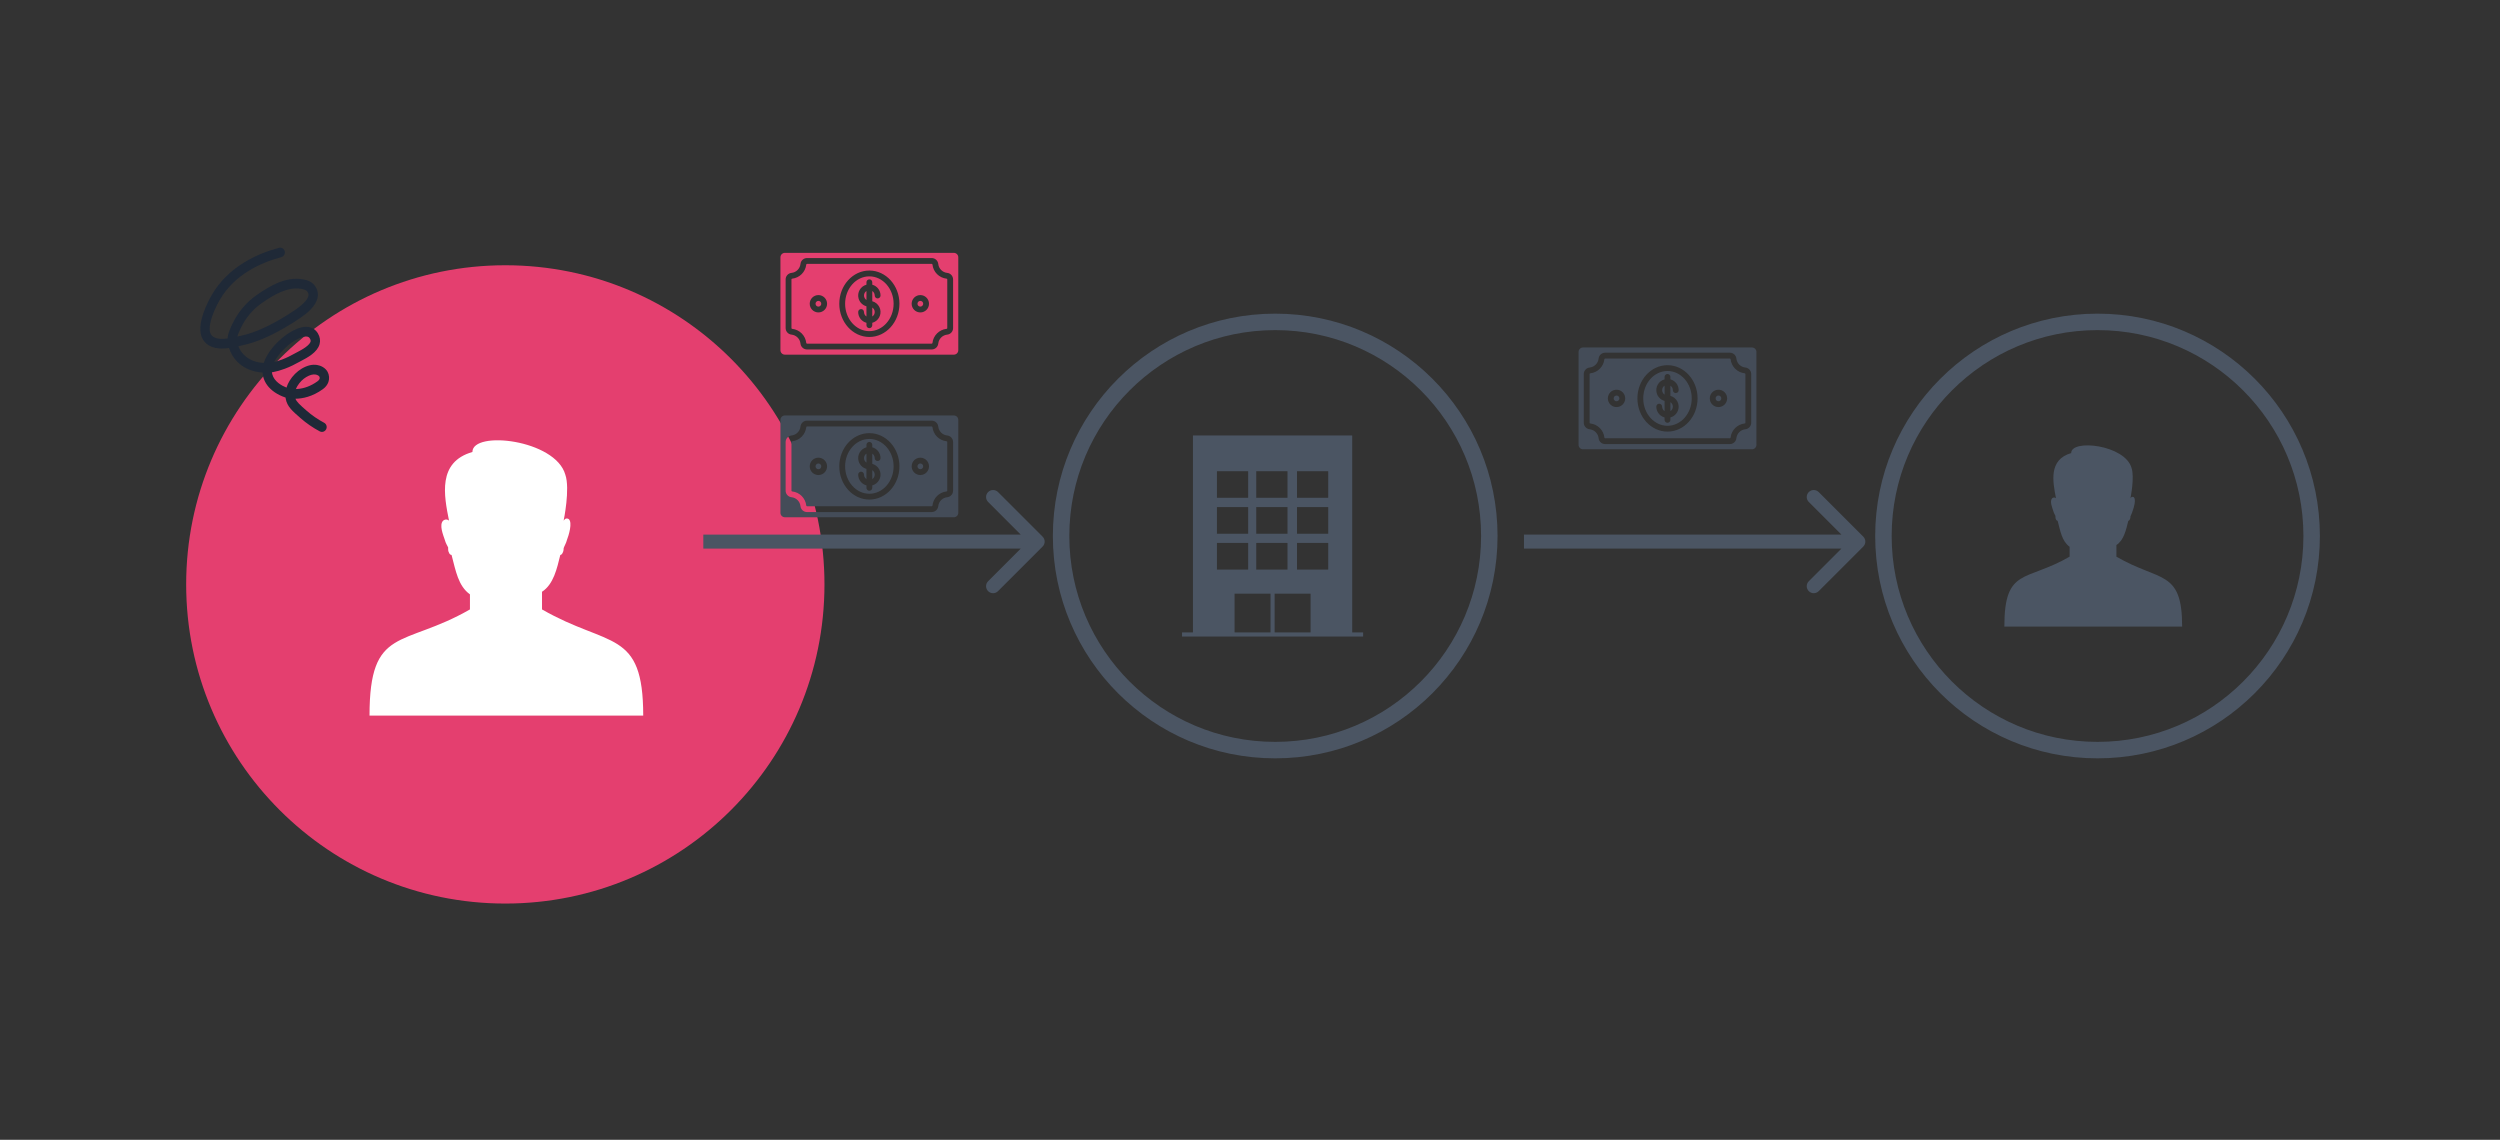
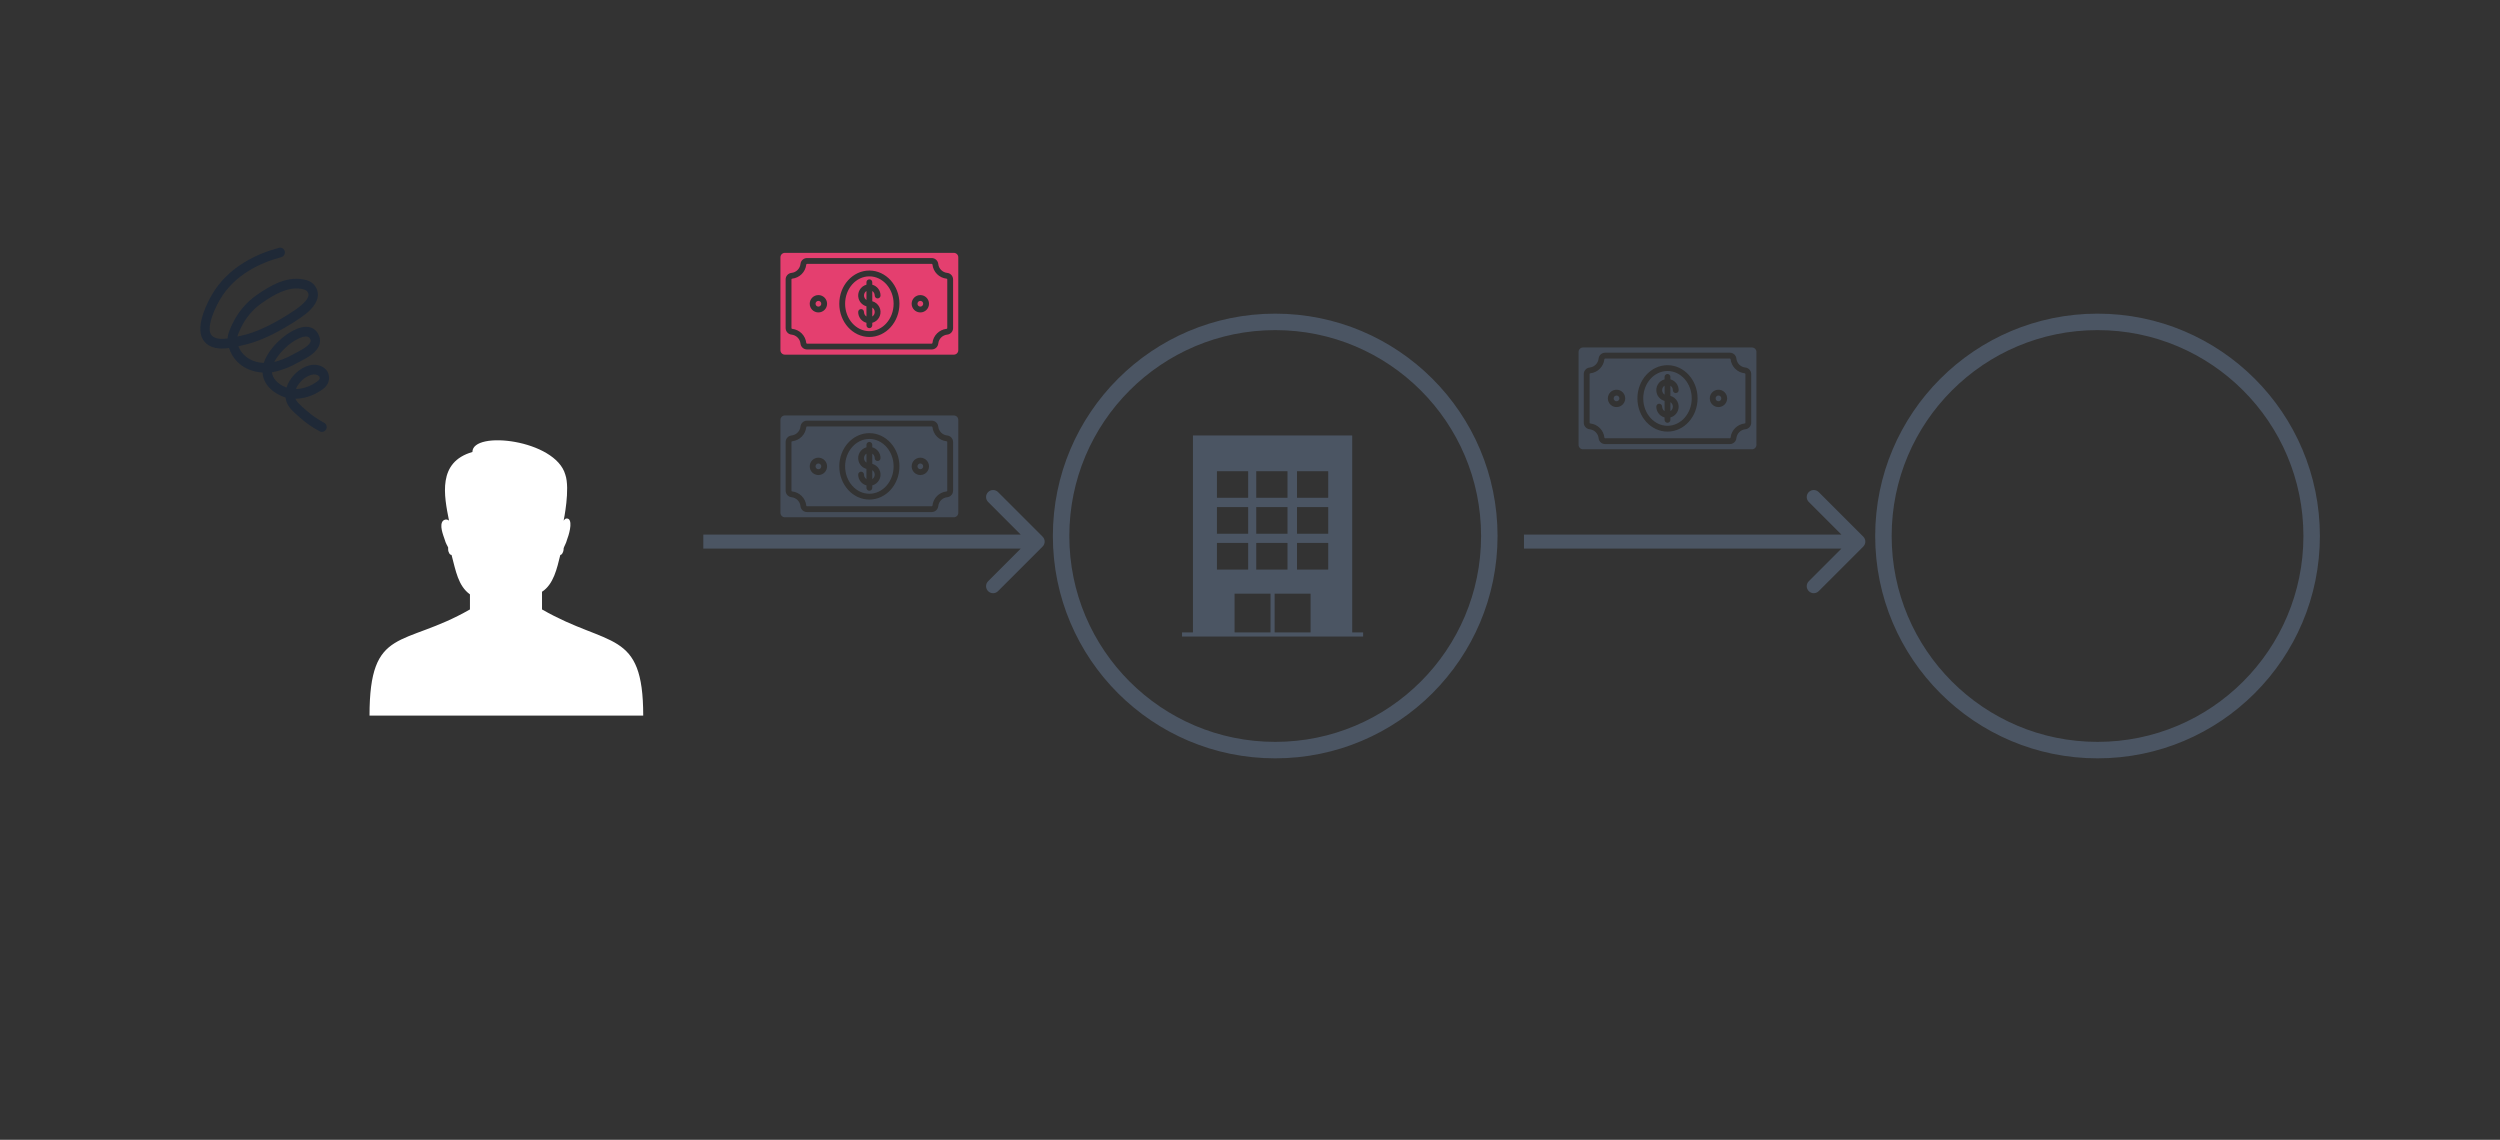
<svg xmlns="http://www.w3.org/2000/svg" width="329" height="150" viewBox="0 0 329 150" fill="none">
  <rect x="0" y="0" width="329" height="150" fill="#333333" stroke="none" />
-   <circle cx="66.5" cy="76.908" r="42" fill="#E43F6F" />
  <g clip-path="url(#clip0_117_2167)">
    <path fill-rule="evenodd" clip-rule="evenodd" d="M71.328 77.884V80.2C80.143 85.27 84.648 82.735 84.648 94.189H48.629C48.629 82.297 53.03 85.27 61.845 80.2V78.219C60.301 77.112 59.978 75.13 59.425 73.033C59.206 73.033 58.976 72.699 58.976 72.261V72.042C58.872 71.823 58.653 71.489 58.538 71.051C58.319 70.395 57.766 69.07 58.319 68.516C58.757 68.182 59.091 68.516 59.091 68.516C58.434 65.209 57.547 60.808 62.168 59.483C62.168 56.614 73.079 57.835 74.393 62.456C75.05 64.322 74.174 68.516 74.174 68.516C74.393 68.182 74.612 68.182 74.831 68.297C75.384 68.735 74.831 70.498 74.612 71.051C74.508 71.489 74.278 71.823 74.174 72.146V72.261C74.174 72.596 73.955 73.033 73.736 73.033C73.299 74.796 72.861 76.893 71.317 77.884H71.328Z" fill="white" />
  </g>
  <g clip-path="url(#clip1_117_2167)">
    <path fill-rule="evenodd" clip-rule="evenodd" d="M126.11 46.09C126.11 46.412 125.849 46.673 125.527 46.673H103.29C102.968 46.673 102.706 46.412 102.706 46.09V33.859C102.706 33.537 102.968 33.276 103.29 33.276H125.527C125.849 33.276 126.11 33.537 126.11 33.859V46.09ZM107.701 38.832C107.07 38.832 106.559 39.344 106.559 39.975C106.559 40.606 107.071 41.117 107.702 41.117C108.333 41.117 108.844 40.606 108.844 39.975C108.844 39.344 108.332 38.832 107.701 38.832ZM107.701 40.35C107.909 40.35 108.078 40.182 108.078 39.974C108.078 39.766 107.909 39.597 107.702 39.597C107.494 39.597 107.325 39.766 107.325 39.974C107.325 40.181 107.494 40.35 107.701 40.35ZM121.115 38.832C120.484 38.832 119.973 39.344 119.973 39.975C119.973 40.606 120.485 41.117 121.116 41.117C121.747 41.117 122.258 40.606 122.258 39.975C122.258 39.344 121.746 38.832 121.115 38.832ZM121.115 40.35C121.323 40.35 121.492 40.182 121.492 39.974C121.492 39.766 121.324 39.597 121.116 39.597C120.908 39.597 120.739 39.765 120.739 39.974C120.739 40.182 120.908 40.35 121.115 40.35ZM114.408 35.603C112.226 35.603 110.45 37.564 110.45 39.975C110.45 42.386 112.226 44.346 114.408 44.346C116.591 44.346 118.366 42.385 118.366 39.975C118.366 37.565 116.591 35.603 114.408 35.603ZM114.408 43.58C116.167 43.58 117.599 41.962 117.599 39.975C117.599 37.987 116.167 36.369 114.408 36.369C112.649 36.369 111.217 37.987 111.217 39.975C111.217 41.962 112.649 43.58 114.408 43.58ZM124.649 35.912C124.03 35.845 123.541 35.356 123.474 34.736C123.429 34.294 123.056 33.958 122.612 33.959H106.204C105.76 33.958 105.387 34.294 105.343 34.736C105.276 35.356 104.786 35.845 104.167 35.912C103.725 35.956 103.389 36.329 103.389 36.773V43.175C103.389 43.619 103.725 43.992 104.167 44.037C104.786 44.104 105.276 44.593 105.343 45.212C105.387 45.654 105.76 45.99 106.204 45.989H122.612C123.056 45.99 123.429 45.654 123.474 45.212C123.541 44.593 124.03 44.104 124.649 44.037C125.092 43.992 125.428 43.619 125.426 43.175V36.773C125.427 36.329 125.091 35.956 124.649 35.912ZM124.66 43.175V36.773C124.661 36.722 124.622 36.678 124.57 36.673C123.591 36.568 122.817 35.795 122.712 34.815C122.707 34.764 122.664 34.725 122.612 34.725H106.204C106.153 34.725 106.109 34.764 106.105 34.815C105.999 35.795 105.226 36.568 104.246 36.673C104.195 36.678 104.156 36.722 104.156 36.773V43.175C104.156 43.227 104.195 43.27 104.246 43.275C105.226 43.381 105.999 44.154 106.105 45.133C106.109 45.184 106.153 45.224 106.204 45.223H122.612C122.664 45.224 122.708 45.185 122.712 45.133C122.818 44.154 123.591 43.381 124.57 43.275C124.622 43.27 124.661 43.227 124.66 43.175ZM115.113 38.886C115.111 39.098 115.28 39.272 115.491 39.274C115.702 39.277 115.876 39.107 115.879 38.896C115.879 38.893 115.879 38.89 115.879 38.886C115.877 38.222 115.433 37.641 114.791 37.467V37.146C114.791 36.935 114.62 36.763 114.408 36.763C114.196 36.763 114.025 36.934 114.025 37.146V37.467C113.24 37.678 112.776 38.485 112.986 39.269C113.117 39.756 113.488 40.142 113.969 40.291C113.988 40.297 114.006 40.303 114.024 40.307V41.653C113.824 41.524 113.703 41.302 113.702 41.063C113.705 40.851 113.535 40.678 113.324 40.675C113.113 40.673 112.939 40.842 112.937 41.053C112.937 41.056 112.937 41.06 112.937 41.063C112.938 41.728 113.383 42.309 114.025 42.482V42.803C114.025 43.015 114.196 43.186 114.408 43.186C114.619 43.186 114.791 43.014 114.791 42.803V42.482C115.575 42.27 116.039 41.464 115.828 40.679C115.719 40.279 115.447 39.942 115.077 39.753C114.986 39.706 114.89 39.67 114.791 39.645V38.297C114.991 38.427 115.112 38.649 115.112 38.887L115.113 38.886ZM113.703 38.886C113.703 39.126 113.825 39.349 114.025 39.479V38.297C113.825 38.426 113.704 38.648 113.703 38.886ZM115.113 41.062C115.113 40.824 114.992 40.601 114.792 40.472V41.653C114.992 41.523 115.113 41.301 115.113 41.062Z" fill="#E43F6F" />
    <path fill-rule="evenodd" clip-rule="evenodd" d="M126.11 67.487C126.11 67.809 125.849 68.071 125.527 68.071H103.29C102.968 68.071 102.706 67.81 102.706 67.487V55.257C102.706 54.935 102.968 54.674 103.29 54.673H125.527C125.849 54.673 126.11 54.935 126.11 55.257V67.487ZM107.701 60.23C107.07 60.23 106.559 60.741 106.559 61.373C106.559 62.004 107.071 62.515 107.702 62.515C108.333 62.515 108.844 62.004 108.844 61.373C108.844 60.741 108.332 60.23 107.701 60.23ZM107.701 61.748C107.909 61.748 108.078 61.58 108.078 61.372C108.078 61.164 107.909 60.995 107.702 60.995C107.494 60.995 107.325 61.164 107.325 61.371C107.325 61.579 107.494 61.748 107.701 61.748ZM121.115 60.23C120.484 60.23 119.973 60.741 119.973 61.373C119.973 62.004 120.485 62.515 121.116 62.515C121.747 62.515 122.258 62.004 122.258 61.373C122.258 60.741 121.746 60.23 121.115 60.23ZM121.115 61.748C121.323 61.748 121.492 61.58 121.492 61.372C121.492 61.164 121.324 60.995 121.116 60.995C120.908 60.995 120.739 61.163 120.739 61.371C120.739 61.58 120.908 61.748 121.115 61.748ZM114.408 57.001C112.226 57.001 110.45 58.962 110.45 61.373C110.45 63.783 112.226 65.744 114.408 65.744C116.591 65.744 118.366 63.783 118.366 61.373C118.366 58.962 116.591 57.001 114.408 57.001ZM114.408 64.978C116.167 64.978 117.599 63.36 117.599 61.373C117.599 59.385 116.167 57.767 114.408 57.767C112.649 57.767 111.217 59.385 111.217 61.373C111.217 63.36 112.649 64.978 114.408 64.978ZM124.649 57.31C124.03 57.243 123.541 56.754 123.474 56.134C123.429 55.692 123.056 55.356 122.612 55.357H106.204C105.76 55.356 105.387 55.692 105.343 56.134C105.276 56.754 104.786 57.243 104.167 57.31C103.725 57.354 103.389 57.727 103.389 58.171V64.573C103.389 65.017 103.725 65.39 104.167 65.435C104.786 65.501 105.276 65.991 105.343 66.61C105.387 67.052 105.76 67.388 106.204 67.387H122.612C123.056 67.388 123.429 67.052 123.474 66.61C123.541 65.991 124.03 65.501 124.649 65.435C125.092 65.39 125.428 65.017 125.426 64.573V58.171C125.427 57.727 125.091 57.354 124.649 57.31ZM124.66 64.573V58.171C124.661 58.119 124.622 58.076 124.57 58.071C123.591 57.966 122.817 57.193 122.712 56.213C122.707 56.162 122.664 56.123 122.612 56.123H106.204C106.153 56.123 106.109 56.161 106.105 56.213C105.999 57.193 105.226 57.966 104.246 58.071C104.195 58.076 104.156 58.119 104.156 58.171V64.573C104.156 64.624 104.195 64.668 104.246 64.673C105.226 64.778 105.999 65.552 106.105 66.531C106.109 66.582 106.153 66.621 106.204 66.621H122.612C122.664 66.621 122.708 66.582 122.712 66.531C122.818 65.552 123.591 64.778 124.57 64.673C124.622 64.668 124.661 64.624 124.66 64.573ZM115.113 60.284C115.111 60.496 115.28 60.67 115.491 60.672C115.702 60.675 115.876 60.505 115.879 60.294C115.879 60.291 115.879 60.287 115.879 60.284C115.877 59.62 115.433 59.038 114.791 58.865V58.544C114.791 58.332 114.62 58.161 114.408 58.161C114.196 58.161 114.025 58.332 114.025 58.544V58.865C113.24 59.076 112.776 59.883 112.986 60.667C113.117 61.154 113.488 61.539 113.969 61.689C113.988 61.695 114.006 61.701 114.024 61.705V63.051C113.824 62.922 113.703 62.699 113.702 62.461C113.705 62.249 113.535 62.075 113.324 62.073C113.113 62.071 112.939 62.24 112.937 62.451C112.937 62.454 112.937 62.458 112.937 62.461C112.938 63.125 113.383 63.707 114.025 63.88V64.201C114.025 64.413 114.196 64.584 114.408 64.584C114.619 64.584 114.791 64.412 114.791 64.201V63.88C115.575 63.668 116.039 62.861 115.828 62.077C115.719 61.676 115.447 61.34 115.077 61.151C114.986 61.104 114.89 61.068 114.791 61.043V59.695C114.991 59.825 115.112 60.047 115.112 60.285L115.113 60.284ZM113.703 60.284C113.703 60.523 113.825 60.747 114.025 60.877V59.695C113.825 59.824 113.704 60.046 113.703 60.284ZM115.113 62.46C115.113 62.222 114.992 61.999 114.792 61.87V63.051C114.992 62.921 115.113 62.699 115.113 62.46Z" fill="#444C58" />
  </g>
  <path fill-rule="evenodd" clip-rule="evenodd" d="M231.145 58.544C231.145 58.866 230.883 59.127 230.561 59.127H208.324C208.002 59.127 207.74 58.866 207.74 58.544V46.313C207.74 45.991 208.002 45.73 208.324 45.73H230.561C230.883 45.73 231.144 45.991 231.145 46.313V58.544ZM212.735 51.286C212.104 51.286 211.593 51.798 211.593 52.429C211.593 53.06 212.105 53.571 212.736 53.571C213.367 53.571 213.878 53.06 213.878 52.429C213.878 51.798 213.366 51.286 212.735 51.286ZM212.735 52.804C212.943 52.804 213.112 52.636 213.112 52.428C213.112 52.22 212.943 52.051 212.736 52.051C212.528 52.051 212.359 52.22 212.359 52.428C212.359 52.635 212.528 52.804 212.735 52.804ZM226.15 51.286C225.518 51.286 225.007 51.798 225.007 52.429C225.007 53.06 225.519 53.571 226.15 53.571C226.781 53.571 227.293 53.06 227.293 52.429C227.293 51.798 226.781 51.286 226.15 51.286ZM226.15 52.804C226.358 52.804 226.526 52.636 226.526 52.428C226.526 52.22 226.358 52.051 226.15 52.051C225.942 52.051 225.773 52.219 225.773 52.428C225.773 52.636 225.942 52.804 226.15 52.804ZM219.442 48.057C217.26 48.057 215.484 50.018 215.484 52.429C215.484 54.84 217.26 56.8 219.442 56.8C221.625 56.8 223.4 54.839 223.4 52.429C223.4 50.019 221.625 48.057 219.442 48.057ZM219.442 56.034C221.201 56.034 222.633 54.417 222.633 52.429C222.633 50.441 221.201 48.823 219.442 48.823C217.683 48.823 216.251 50.441 216.251 52.429C216.251 54.417 217.683 56.034 219.442 56.034ZM229.683 48.366C229.064 48.299 228.575 47.81 228.509 47.19C228.464 46.748 228.09 46.413 227.646 46.413H211.238C210.794 46.413 210.421 46.748 210.377 47.19C210.31 47.81 209.82 48.299 209.201 48.366C208.759 48.411 208.423 48.783 208.424 49.227V55.629C208.423 56.073 208.759 56.446 209.201 56.492C209.82 56.558 210.31 57.047 210.377 57.666C210.421 58.108 210.794 58.444 211.238 58.443H227.646C228.09 58.444 228.464 58.108 228.509 57.666C228.575 57.047 229.064 56.558 229.683 56.492C230.126 56.446 230.462 56.073 230.46 55.629V49.227C230.461 48.783 230.125 48.411 229.683 48.366ZM229.694 55.629V49.227C229.695 49.176 229.656 49.133 229.604 49.128C228.625 49.022 227.851 48.249 227.746 47.27C227.741 47.218 227.698 47.179 227.646 47.179H211.238C211.187 47.179 211.144 47.218 211.139 47.27C211.033 48.249 210.26 49.022 209.281 49.128C209.23 49.133 209.19 49.176 209.191 49.227V55.629C209.191 55.681 209.229 55.724 209.281 55.729C210.26 55.835 211.033 56.608 211.139 57.587C211.143 57.638 211.187 57.678 211.238 57.677H227.646C227.698 57.678 227.742 57.639 227.746 57.587C227.852 56.608 228.625 55.835 229.604 55.729C229.656 55.725 229.695 55.681 229.694 55.629ZM220.147 51.341C220.145 51.552 220.314 51.726 220.525 51.728C220.736 51.731 220.91 51.562 220.913 51.35C220.913 51.347 220.913 51.344 220.913 51.341C220.912 50.677 220.467 50.095 219.825 49.921V49.6C219.825 49.389 219.654 49.217 219.442 49.217C219.231 49.217 219.059 49.388 219.059 49.6V49.921C218.274 50.133 217.81 50.939 218.021 51.723C218.151 52.21 218.522 52.596 219.003 52.745C219.022 52.751 219.04 52.757 219.058 52.761V54.108C218.858 53.978 218.737 53.756 218.736 53.517C218.739 53.305 218.57 53.132 218.358 53.129C218.147 53.127 217.973 53.296 217.971 53.507C217.971 53.51 217.971 53.514 217.971 53.517C217.972 54.182 218.417 54.763 219.059 54.936V55.257C219.059 55.469 219.231 55.64 219.442 55.64C219.654 55.64 219.825 55.468 219.825 55.257V54.936C220.609 54.725 221.074 53.918 220.862 53.134C220.753 52.733 220.481 52.396 220.111 52.207C220.021 52.16 219.924 52.124 219.825 52.099V50.752C220.025 50.881 220.147 51.103 220.147 51.341L220.147 51.341ZM218.738 51.341C218.738 51.58 218.859 51.803 219.06 51.933V50.751C218.859 50.88 218.738 51.102 218.738 51.341ZM220.147 53.517C220.147 53.278 220.026 53.055 219.826 52.926V54.107C220.026 53.977 220.147 53.755 220.147 53.517Z" fill="#444C58" />
  <circle cx="167.817" cy="70.537" r="28.177" stroke="#4B5563" stroke-width="2.167" />
  <g clip-path="url(#clip2_117_2167)">
    <path d="M162.471 83.227H167.202V78.125H162.471V83.227ZM167.741 78.125V83.227H172.472V78.125H167.741ZM177.95 83.227H179.387V83.765H155.556V83.227H156.993V57.309H177.95V83.227ZM174.794 74.959V71.452H170.685V74.959H174.794ZM174.794 70.237V66.731H170.685V70.237H174.794ZM174.794 65.513V62.006H170.685V65.513H174.794ZM169.434 74.959V71.452H165.321V74.959H169.434ZM169.434 70.237V66.731H165.321V70.237H169.434ZM169.434 65.513V62.006H165.321V65.513H169.434ZM164.258 74.959V71.452H160.149V74.959H164.258ZM164.258 70.237V66.731H160.149V70.237H164.258ZM164.258 65.513V62.006H160.149V65.513H164.258Z" fill="#4B5563" />
  </g>
  <circle cx="276.036" cy="70.537" r="28.177" stroke="#4B5563" stroke-width="2.167" />
-   <path fill-rule="evenodd" clip-rule="evenodd" d="M278.518 71.734V73.257C284.244 76.593 287.17 74.925 287.17 82.462H263.774C263.774 74.637 266.633 76.593 272.359 73.257V71.953C271.356 71.225 271.146 69.921 270.787 68.542C270.645 68.542 270.495 68.322 270.495 68.034V67.889C270.428 67.746 270.286 67.526 270.211 67.237C270.069 66.805 269.709 65.933 270.069 65.57C270.353 65.35 270.57 65.57 270.57 65.57C270.144 63.394 269.567 60.497 272.568 59.625C272.568 57.737 279.656 58.541 280.509 61.581C280.936 62.81 280.367 65.57 280.367 65.57C280.509 65.35 280.652 65.35 280.794 65.425C281.153 65.713 280.794 66.874 280.652 67.237C280.584 67.526 280.434 67.746 280.367 67.958V68.034C280.367 68.253 280.225 68.542 280.083 68.542C279.798 69.702 279.514 71.081 278.511 71.734H278.518Z" fill="#4B5563" />
  <path d="M137.208 70.624C137.568 70.984 137.568 71.567 137.208 71.927L131.34 77.795C130.98 78.155 130.396 78.155 130.036 77.795C129.676 77.435 129.676 76.851 130.036 76.491L135.252 71.275L130.036 66.06C129.676 65.7 129.676 65.116 130.036 64.756C130.396 64.396 130.98 64.396 131.34 64.756L137.208 70.624ZM92.556 71.275V70.354L136.556 70.354V71.275V72.198L92.556 72.198V71.275Z" fill="#4B5563" />
  <path d="M245.208 70.624C245.568 70.984 245.568 71.567 245.208 71.927L239.34 77.795C238.98 78.155 238.396 78.155 238.036 77.795C237.676 77.435 237.676 76.851 238.036 76.491L243.252 71.275L238.036 66.06C237.676 65.7 237.676 65.116 238.036 64.756C238.396 64.396 238.98 64.396 239.34 64.756L245.208 70.624ZM200.556 71.275V70.354L244.556 70.354V71.275V72.198L200.556 72.198V71.275Z" fill="#4B5563" />
  <path d="M42.265 56.833C42.523 56.879 42.793 56.749 42.921 56.495C43.08 56.181 42.963 55.798 42.662 55.638C41.83 55.197 41.048 54.658 40.336 54.035C39.444 53.254 39.043 52.888 38.882 52.474C39.806 52.464 41.103 52.214 42.487 51.215C42.839 50.962 43.091 50.638 43.216 50.279C43.368 49.844 43.331 49.345 43.116 48.944C42.82 48.39 42.212 48.11 41.744 48.033C41.101 47.926 40.433 48.084 39.704 48.514C39.08 48.881 38.498 49.464 38.107 50.114C37.93 50.408 37.795 50.708 37.703 51.009C37.105 50.771 36.083 50.23 35.828 49.24C35.806 49.158 35.792 49.075 35.784 48.991C35.862 48.981 35.922 48.971 35.962 48.964C36.39 48.89 36.905 48.742 37.492 48.524C38.264 48.238 38.855 47.915 39.287 47.678L39.296 47.674C39.378 47.629 39.477 47.577 39.581 47.522C40.446 47.069 41.754 46.385 42.056 45.294C42.186 44.822 42.11 44.331 41.836 43.875C41.557 43.41 41.134 43.119 40.614 43.035C40.045 42.943 39.366 43.097 38.596 43.493C37.88 43.861 37.322 44.312 37.116 44.488C36.447 45.06 35.173 46.298 34.712 47.761C33.912 47.72 32.826 47.481 32.021 46.609C31.739 46.305 31.523 45.954 31.374 45.562C31.426 45.55 31.478 45.538 31.529 45.526C31.675 45.493 31.814 45.462 31.942 45.434C33.866 45.026 35.948 44.097 38.495 42.511C38.825 42.305 39.156 42.09 39.477 41.87C40.377 41.255 41.596 40.302 41.803 39.119C41.896 38.587 41.772 38.065 41.442 37.609C41.181 37.247 40.782 36.986 40.289 36.853C39.174 36.554 38.011 36.652 36.731 37.151C35.627 37.583 34.602 38.254 33.744 38.853C32.398 39.795 31.305 41.1 30.583 42.625L30.56 42.674C30.302 43.218 29.995 43.866 29.948 44.543C29.102 44.659 28.274 44.629 27.834 44.109C27.189 43.347 27.938 41.183 28.906 39.494C30.862 36.082 34.399 34.538 37.022 33.843C37.353 33.756 37.555 33.409 37.474 33.068C37.393 32.727 37.059 32.522 36.729 32.61C35.141 33.03 33.683 33.626 32.395 34.38C30.415 35.538 28.885 37.044 27.846 38.855C27.634 39.226 27.099 40.208 26.733 41.307C26.186 42.949 26.243 44.176 26.902 44.954C27.709 45.908 28.977 45.96 30.14 45.798C30.344 46.439 30.673 47.007 31.123 47.495C31.876 48.309 32.915 48.825 34.129 48.987C34.273 49.006 34.413 49.019 34.547 49.028C34.559 49.211 34.588 49.396 34.636 49.581C34.845 50.394 35.358 51.082 36.159 51.629C36.555 51.898 37.007 52.122 37.503 52.293C37.512 52.296 37.537 52.304 37.577 52.316C37.585 52.379 37.594 52.441 37.606 52.503C37.697 52.985 37.902 53.391 38.27 53.818C38.579 54.177 38.999 54.545 39.532 55.011C40.315 55.696 41.175 56.289 42.089 56.773C42.145 56.803 42.205 56.823 42.265 56.834L42.265 56.833ZM41.545 49.292C41.76 49.33 41.97 49.449 42.035 49.57C42.08 49.654 42.089 49.767 42.057 49.859C42.02 49.964 41.925 50.076 41.789 50.174C40.923 50.798 40.009 51.141 39.071 51.194C39.027 51.196 38.984 51.198 38.943 51.199C39.005 51.041 39.08 50.898 39.153 50.777C39.433 50.312 39.864 49.878 40.305 49.618C40.779 49.339 41.181 49.232 41.535 49.29C41.538 49.291 41.541 49.291 41.545 49.292L41.545 49.292ZM40.419 44.295C40.584 44.324 40.694 44.402 40.786 44.555C40.904 44.752 40.893 44.874 40.87 44.957C40.83 45.103 40.686 45.347 40.23 45.681C39.853 45.959 39.399 46.196 39.034 46.387C38.924 46.445 38.821 46.499 38.728 46.55L38.719 46.554C38.299 46.785 37.776 47.071 37.088 47.326C36.717 47.463 36.385 47.568 36.095 47.639C36.487 46.853 37.186 46.072 37.895 45.465C38.649 44.822 39.785 44.192 40.409 44.293C40.412 44.294 40.415 44.294 40.419 44.295L40.419 44.295ZM39.655 38.017C39.758 38.035 39.862 38.058 39.966 38.086C40.185 38.145 40.357 38.248 40.45 38.377C40.579 38.556 40.622 38.72 40.59 38.906C40.528 39.261 40.167 39.879 38.805 40.81C38.498 41.02 38.183 41.226 37.868 41.422C35.446 42.93 33.488 43.809 31.707 44.187C31.571 44.216 31.428 44.248 31.277 44.282C31.264 44.286 31.25 44.289 31.236 44.292C31.328 43.938 31.509 43.554 31.666 43.222L31.69 43.173C32.316 41.85 33.262 40.72 34.428 39.905C36.103 38.733 37.889 37.706 39.655 38.017L39.655 38.017Z" fill="#1F2937" />
  <defs>
    <clipPath id="clip0_117_2167">
      <rect x="35.965" y="57.95" width="61.565" height="36.227" rx="7.225" fill="white" />
    </clipPath>
    <clipPath id="clip1_117_2167">
      <rect width="40.691" height="34.796" fill="white" transform="translate(94.706 33.276)" />
    </clipPath>
    <clipPath id="clip2_117_2167">
      <rect width="23.831" height="26.456" fill="white" transform="translate(155.556 57.309)" />
    </clipPath>
  </defs>
</svg>